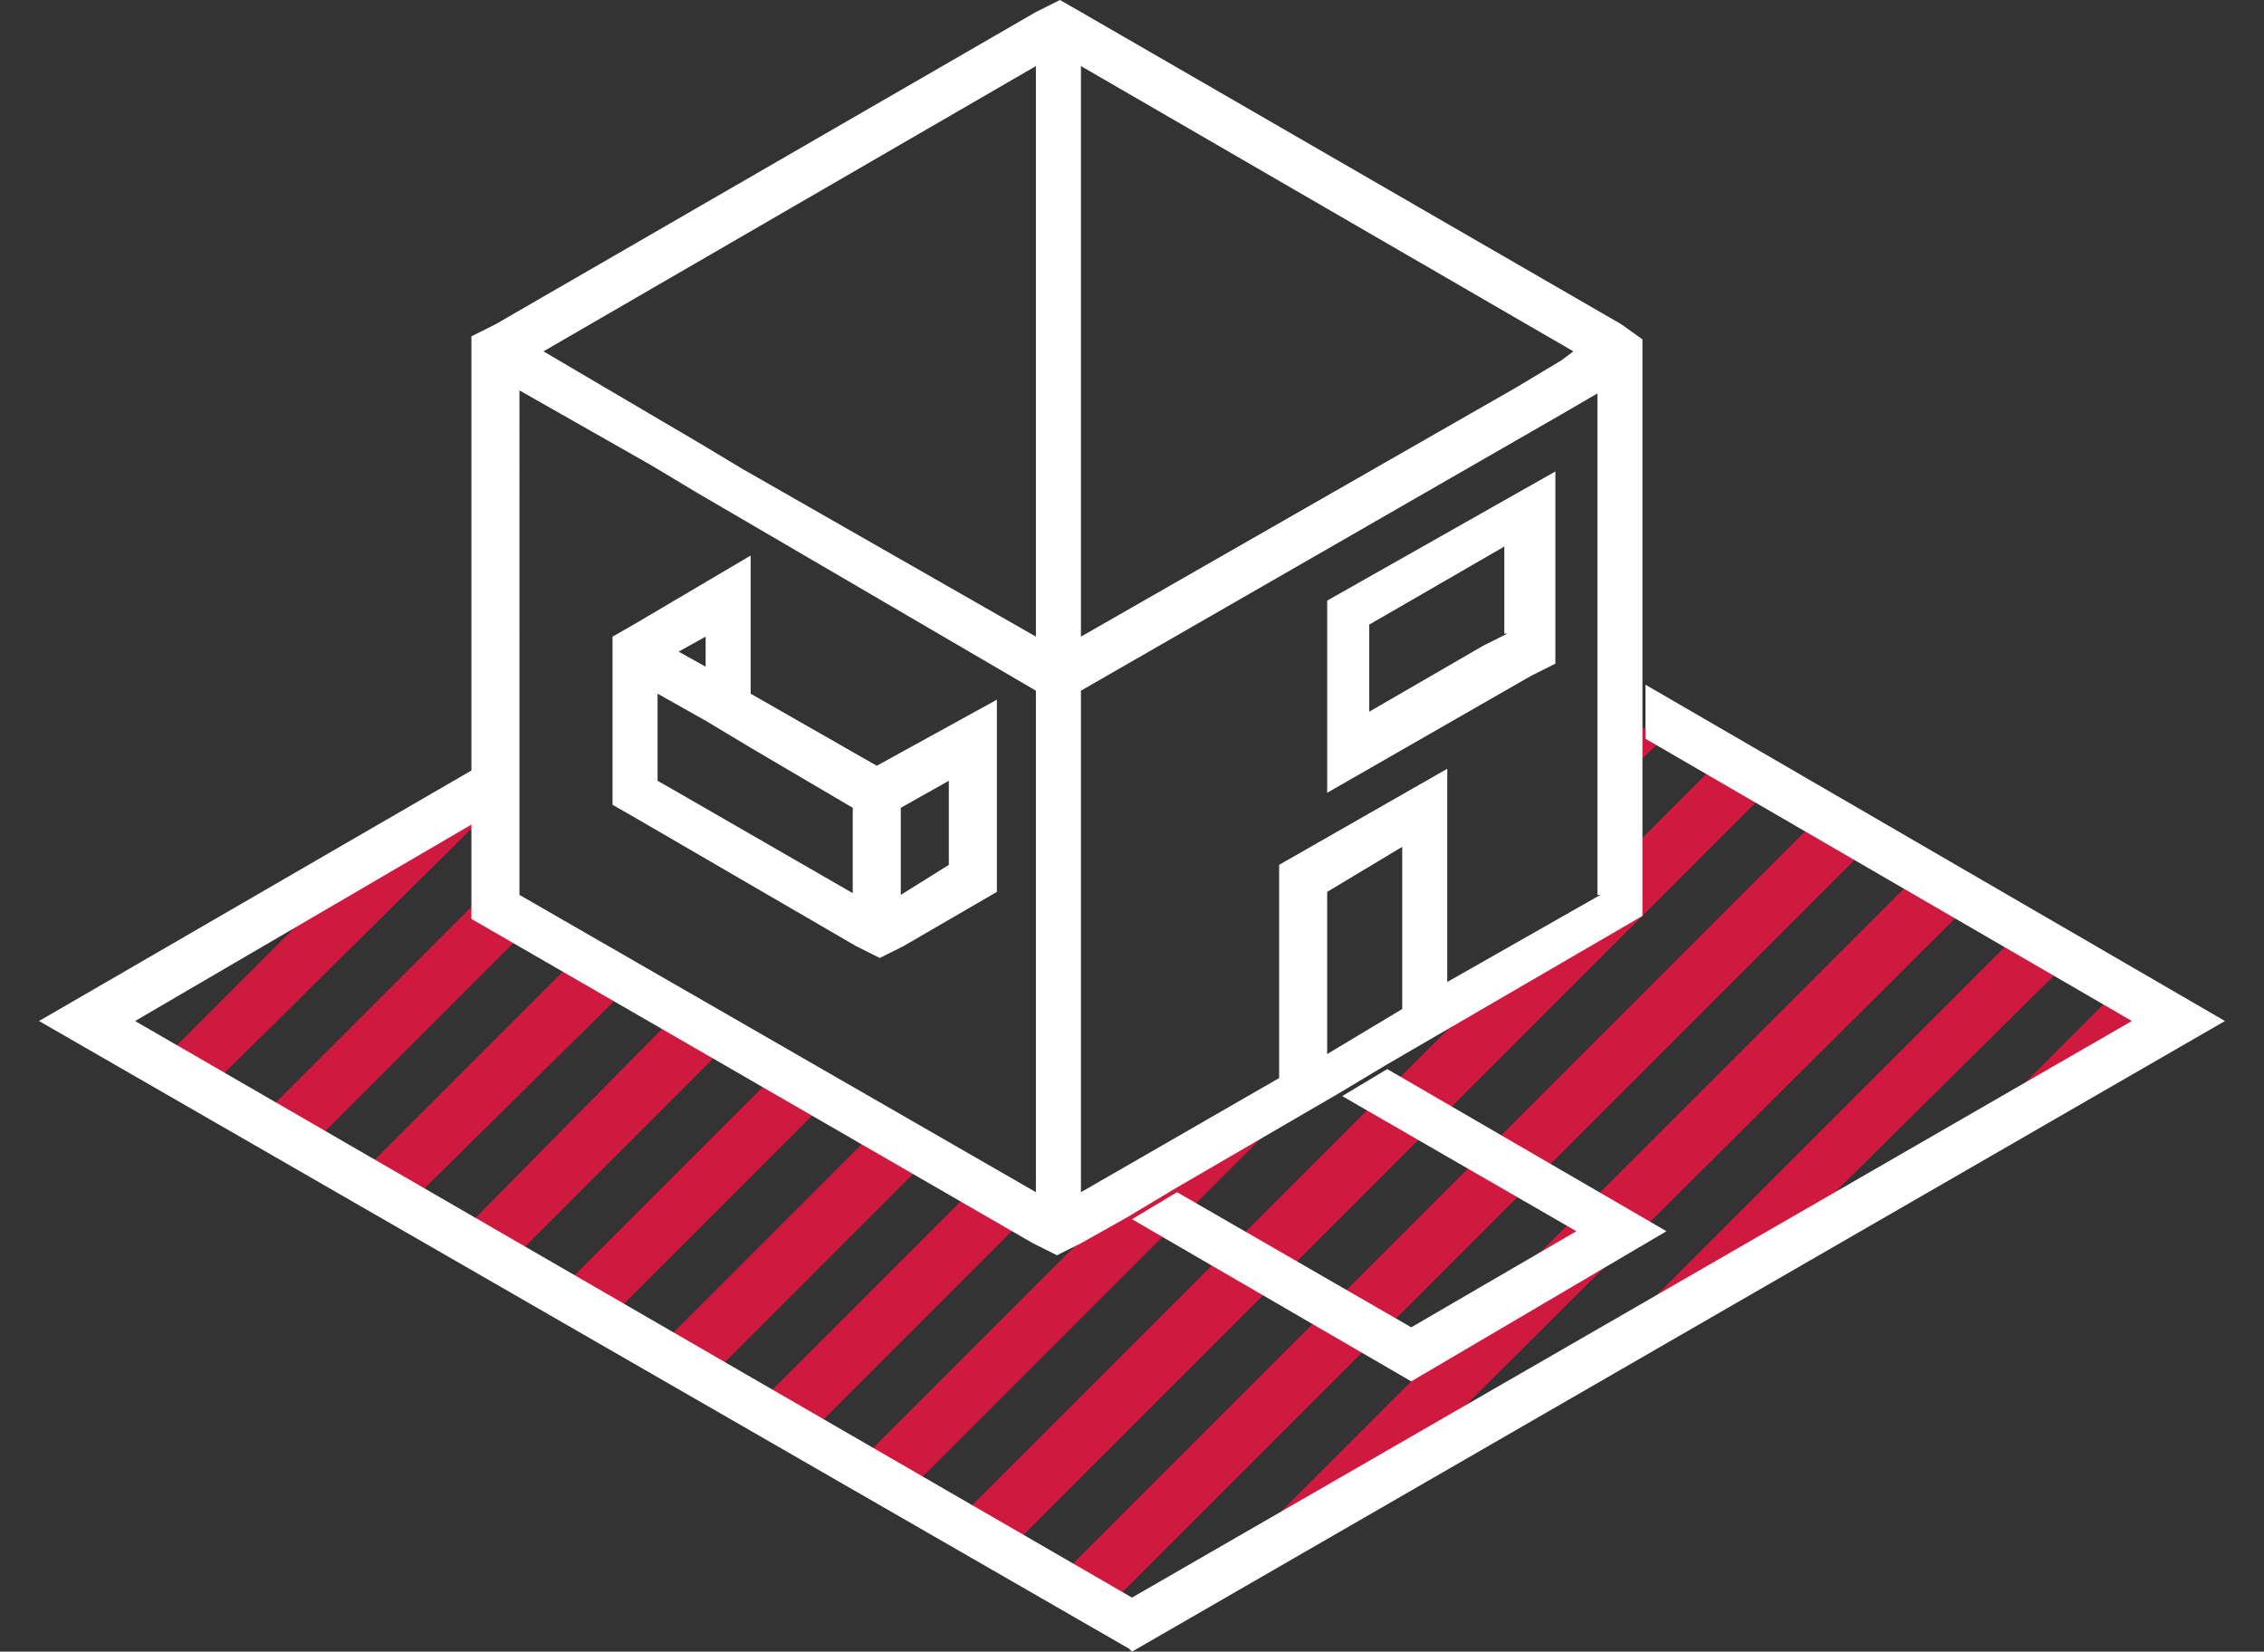
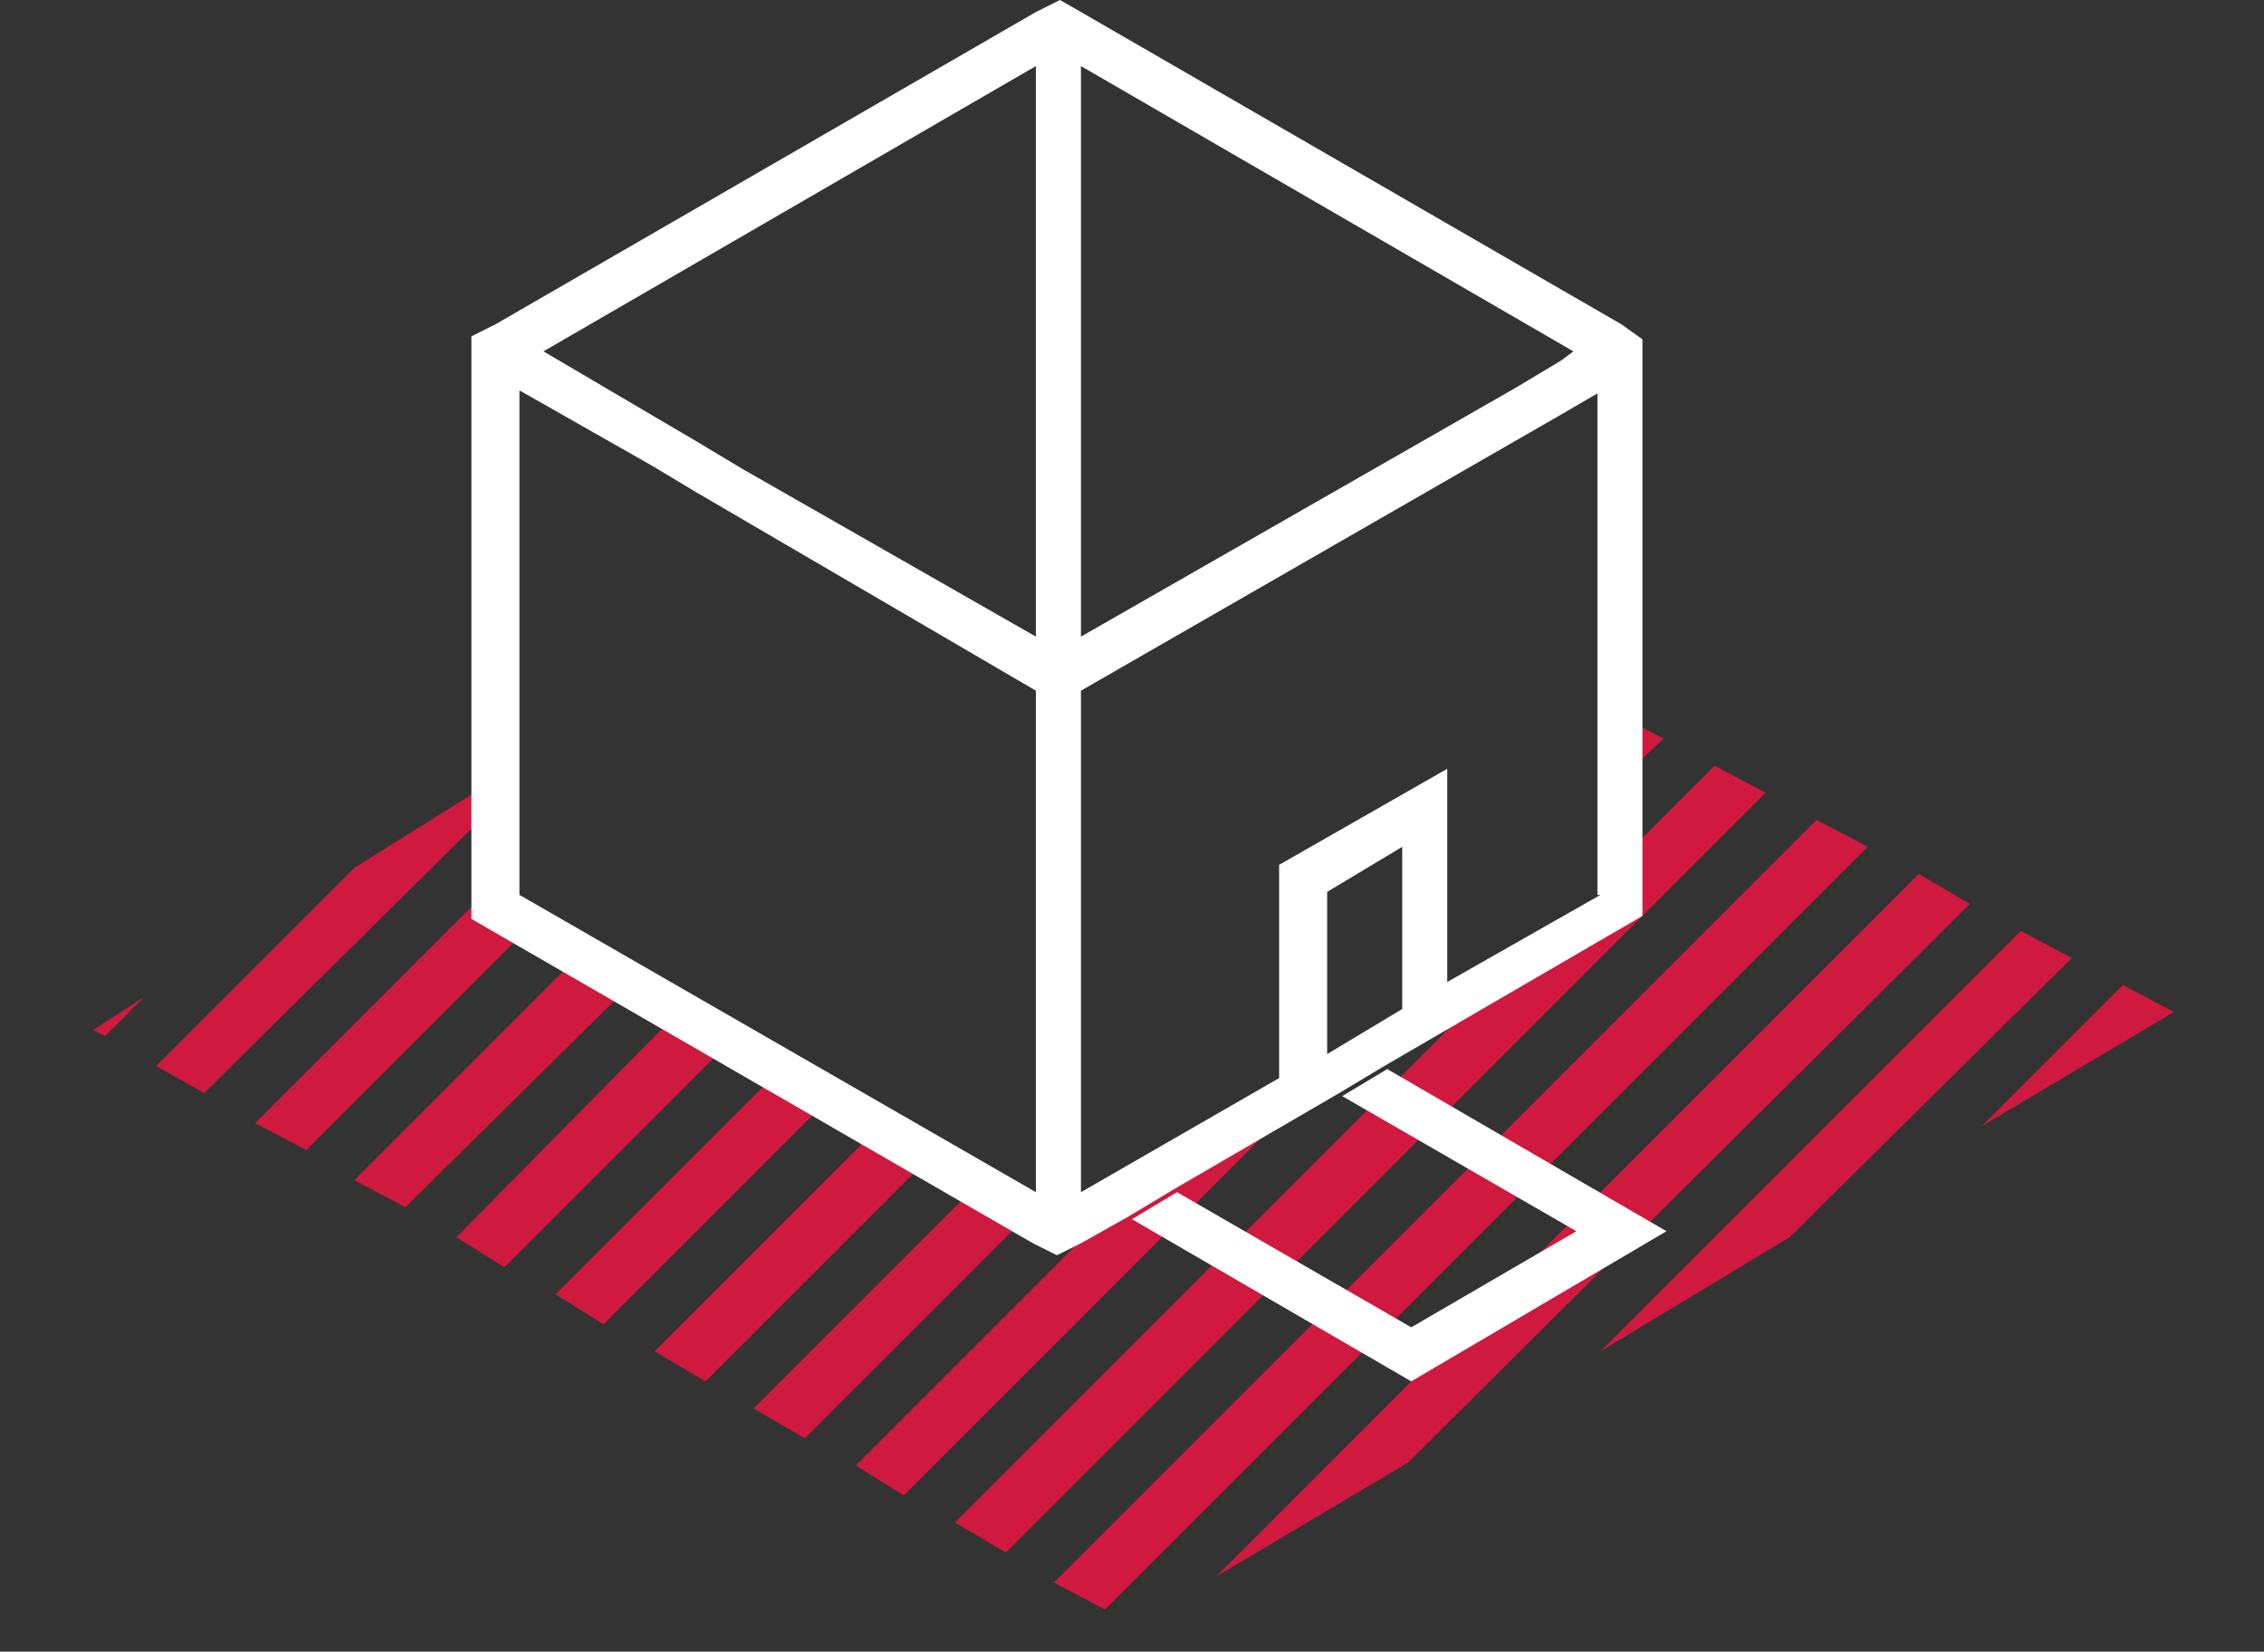
<svg xmlns="http://www.w3.org/2000/svg" version="1.1" id="Calque_1" x="0" y="0" width="75.4" height="55" xml:space="preserve">
  <rect width="100%" height="100%" fill="#333333" stroke="none" />
  <style>.st0{fill:none}.st1{fill:#fff}</style>
-   <path class="st0" d="M0 0h75.4v55H0z" />
-   <path class="st1" d="M36 2.2v19-19zM21.7 15.5l1.5.9-1.5-.9zM17.3 13l4.4 2.5-4.4-2.5zm17.2 9.9v.9-.9zm0-20.7v19-19zm-5.3 23.3L25 23.1v-4.6l-3.9 2.3-.7.4v5.6l.7.4 7.4 4.3.8.4.8-.4 3.1-1.8v-6.4l-4 2.2zm-5.7-4.3v1l-.9-.5.9-.5zm5 8.6l-5.9-3.4-.7-.4v-2.9l1.6.9 1.5.9 3.4 2v2.9zm3.1-1l-1.6 1v-2.9l1.6-.9v2.8zM44.2 20v6.4l6.8-3.9.8-.4v-6.4L44.2 20zm6 1.1l-.8.4-3.8 2.2v-2.9l4.5-2.6v2.9z" />
-   <path class="st0" d="M44.3 35.6l6.4-3.8 3.2-3.1V26zM69 31.9l-9.4 9.3 6.4-3.7 4.7-4.7zm-51.2-1.2l-7.6 7.6 1.6 1 7.7-7.7z" />
-   <path class="st0" d="M44.3 35.6L30.1 49.8l1.7.9 18.9-18.9zm14.5-9.2L33.5 51.7l1.6 1 25.4-25.4zm-34.3 8.1l-7.7 7.7 1.7.9 7.7-7.7zm-3.3-1.9l-7.7 7.6 1.7 1 7.6-7.7zm10 5.7L23.5 46l1.6.9 7.7-7.7zm-3.4-1.9l-7.7 7.7 1.7.9 7.7-7.7zm26.1-7.7l3.2-3.2-1.7-.9-1.5 1.4zM35.6 40.8l-1.1-.6-7.7 7.7 1.7.9 9.4-9.4zm30-10.7L46.9 48.7l6.4-3.7 14-14zM16 27.3l-9.2 9.1 1.7 1 8-8zM4.8 33.2l-1.3 1.3 1.7 1 6.6-6.6zm57.4-5L36.8 53.6l.9.5 2.8-1.6 23.4-23.4z" />
  <path d="M3.1 34.3l.4.2 1.3-1.3zm12.7-7.9l-4 2.5-6.6 6.6 1.6.9 9.2-9.1zm.8 3.6l-.1-.6-8 8 1.7.9 7.6-7.6zm2.9 1.6l-7.7 7.7 1.7.9 7.7-7.6zm3.3 1.9l-7.6 7.7 1.6 1 7.7-7.7zm3.4 1.9l-7.7 7.7 1.6 1 7.7-7.7zm3.3 1.9L21.8 45l1.7 1 7.7-7.7zm3.3 1.9l-7.7 7.7 1.7 1 7.7-7.7zm5.1.2l-9.4 9.4 1.6 1 14.2-14.2zm16-13.4l1.5-1.4-1.5-.8zm3.2-.5l-3.2 3.2V30l-3.2 1.8-18.9 18.9 1.7 1 25.3-25.3zm3.4 1.8L35.1 52.7l1.7.9 25.4-25.4zm3.4 1.8L40.5 52.5l6.4-3.8 18.7-18.6zm3.4 1.9l-14 14 6.3-3.8 9.4-9.3zm3.4 1.8L66 37.5l6.4-3.8z" fill="#cf193e" />
-   <path class="st1" d="M74.1 34L37.7 55l-.1-.1L1.3 34l14.5-8.4v1.8L4.5 34l33.2 19.2L71 34l-16.2-9.4v-1.8zM36 22.9l16-9.2-16 9.2zm0 0l16-9.2-16 9.2zm0 0l16-9.2-16 9.2zm0 0l16-9.2-16 9.2zm0 0l16-9.2-16 9.2zm0 0l16-9.2-16 9.2zm0 0l16-9.2-16 9.2zm0 0l16-9.2-16 9.2zm0 0l16-9.2-16 9.2zm0 0l16-9.2-16 9.2zm0 0l16-9.2-16 9.2zm0 0l16-9.2-16 9.2zm0 0l16-9.2-16 9.2zm0 0l16-9.2-16 9.2zm0 0l16-9.2-16 9.2zm0 0l16-9.2-16 9.2zm0 0l16-9.2-16 9.2zm0 0l16-9.2-16 9.2zm0 0l16-9.2-16 9.2zm0 0l16-9.2-16 9.2zm0 0l16-9.2-16 9.2zm0 0l16-9.2-16 9.2z" />
  <path class="st1" d="M54 10.8L36 .4l-.7-.4-.8.4-18 10.4-.8.4v19.4l18.7 10.8.8.4.8-.4 1.6-.9 1.5-.9 5.5-3.2 1.5-.9 8.6-5V11.3l-.7-.5zM34.5 39.7l-17.2-9.9V13l4.4 2.5 1.5.9L34.5 23v16.7zm0-18.5l-9.8-5.6-1.5-.9-5.1-3 16.4-9.5v19zm1.5-19l16.4 9.5-.4.3-1.5.9L36 21.2v-19zm10.7 31.4l-2.5 1.5v-5.4l2.5-1.5v5.4zm6.6-3.8l-5.1 2.9v-7.1l-5.6 3.2v7.1L36 39.7V23l16-9.2 1.2-.7v16.7zM55.5 41L47 46l-9.3-5.4 1.5-.9 7.8 4.5 5.5-3.2-7.8-4.5 1.5-.9z" />
</svg>